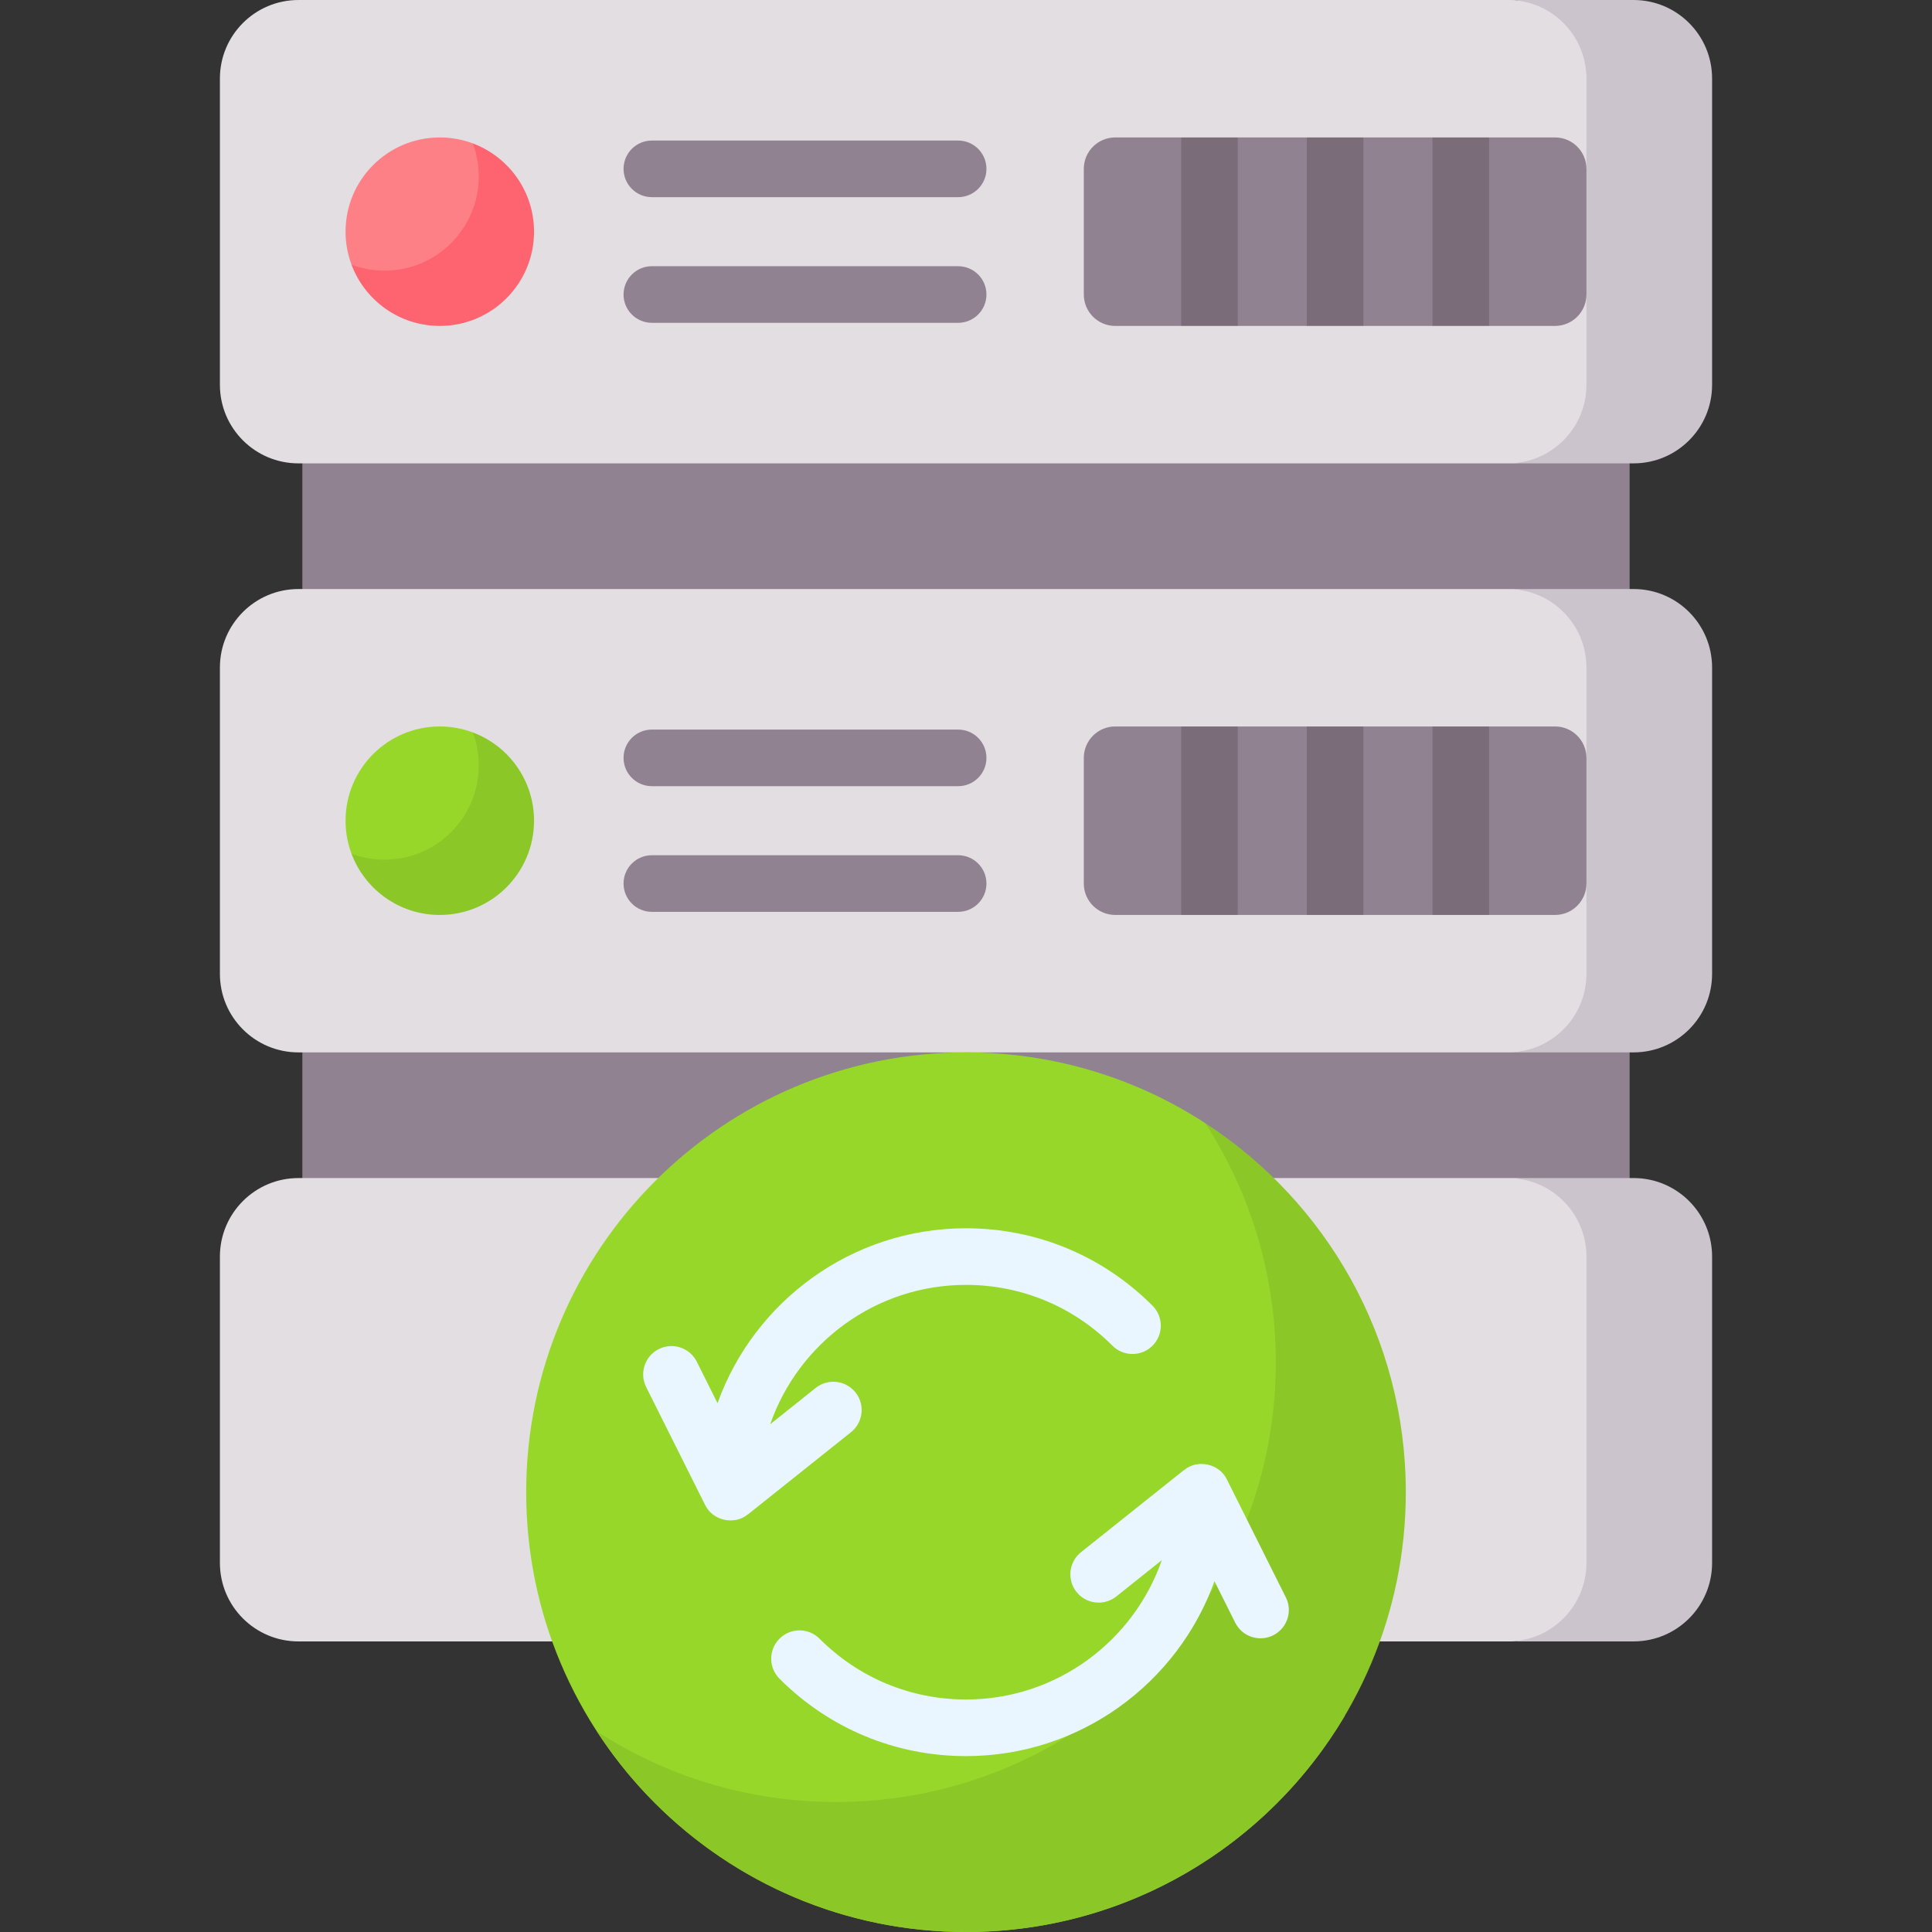
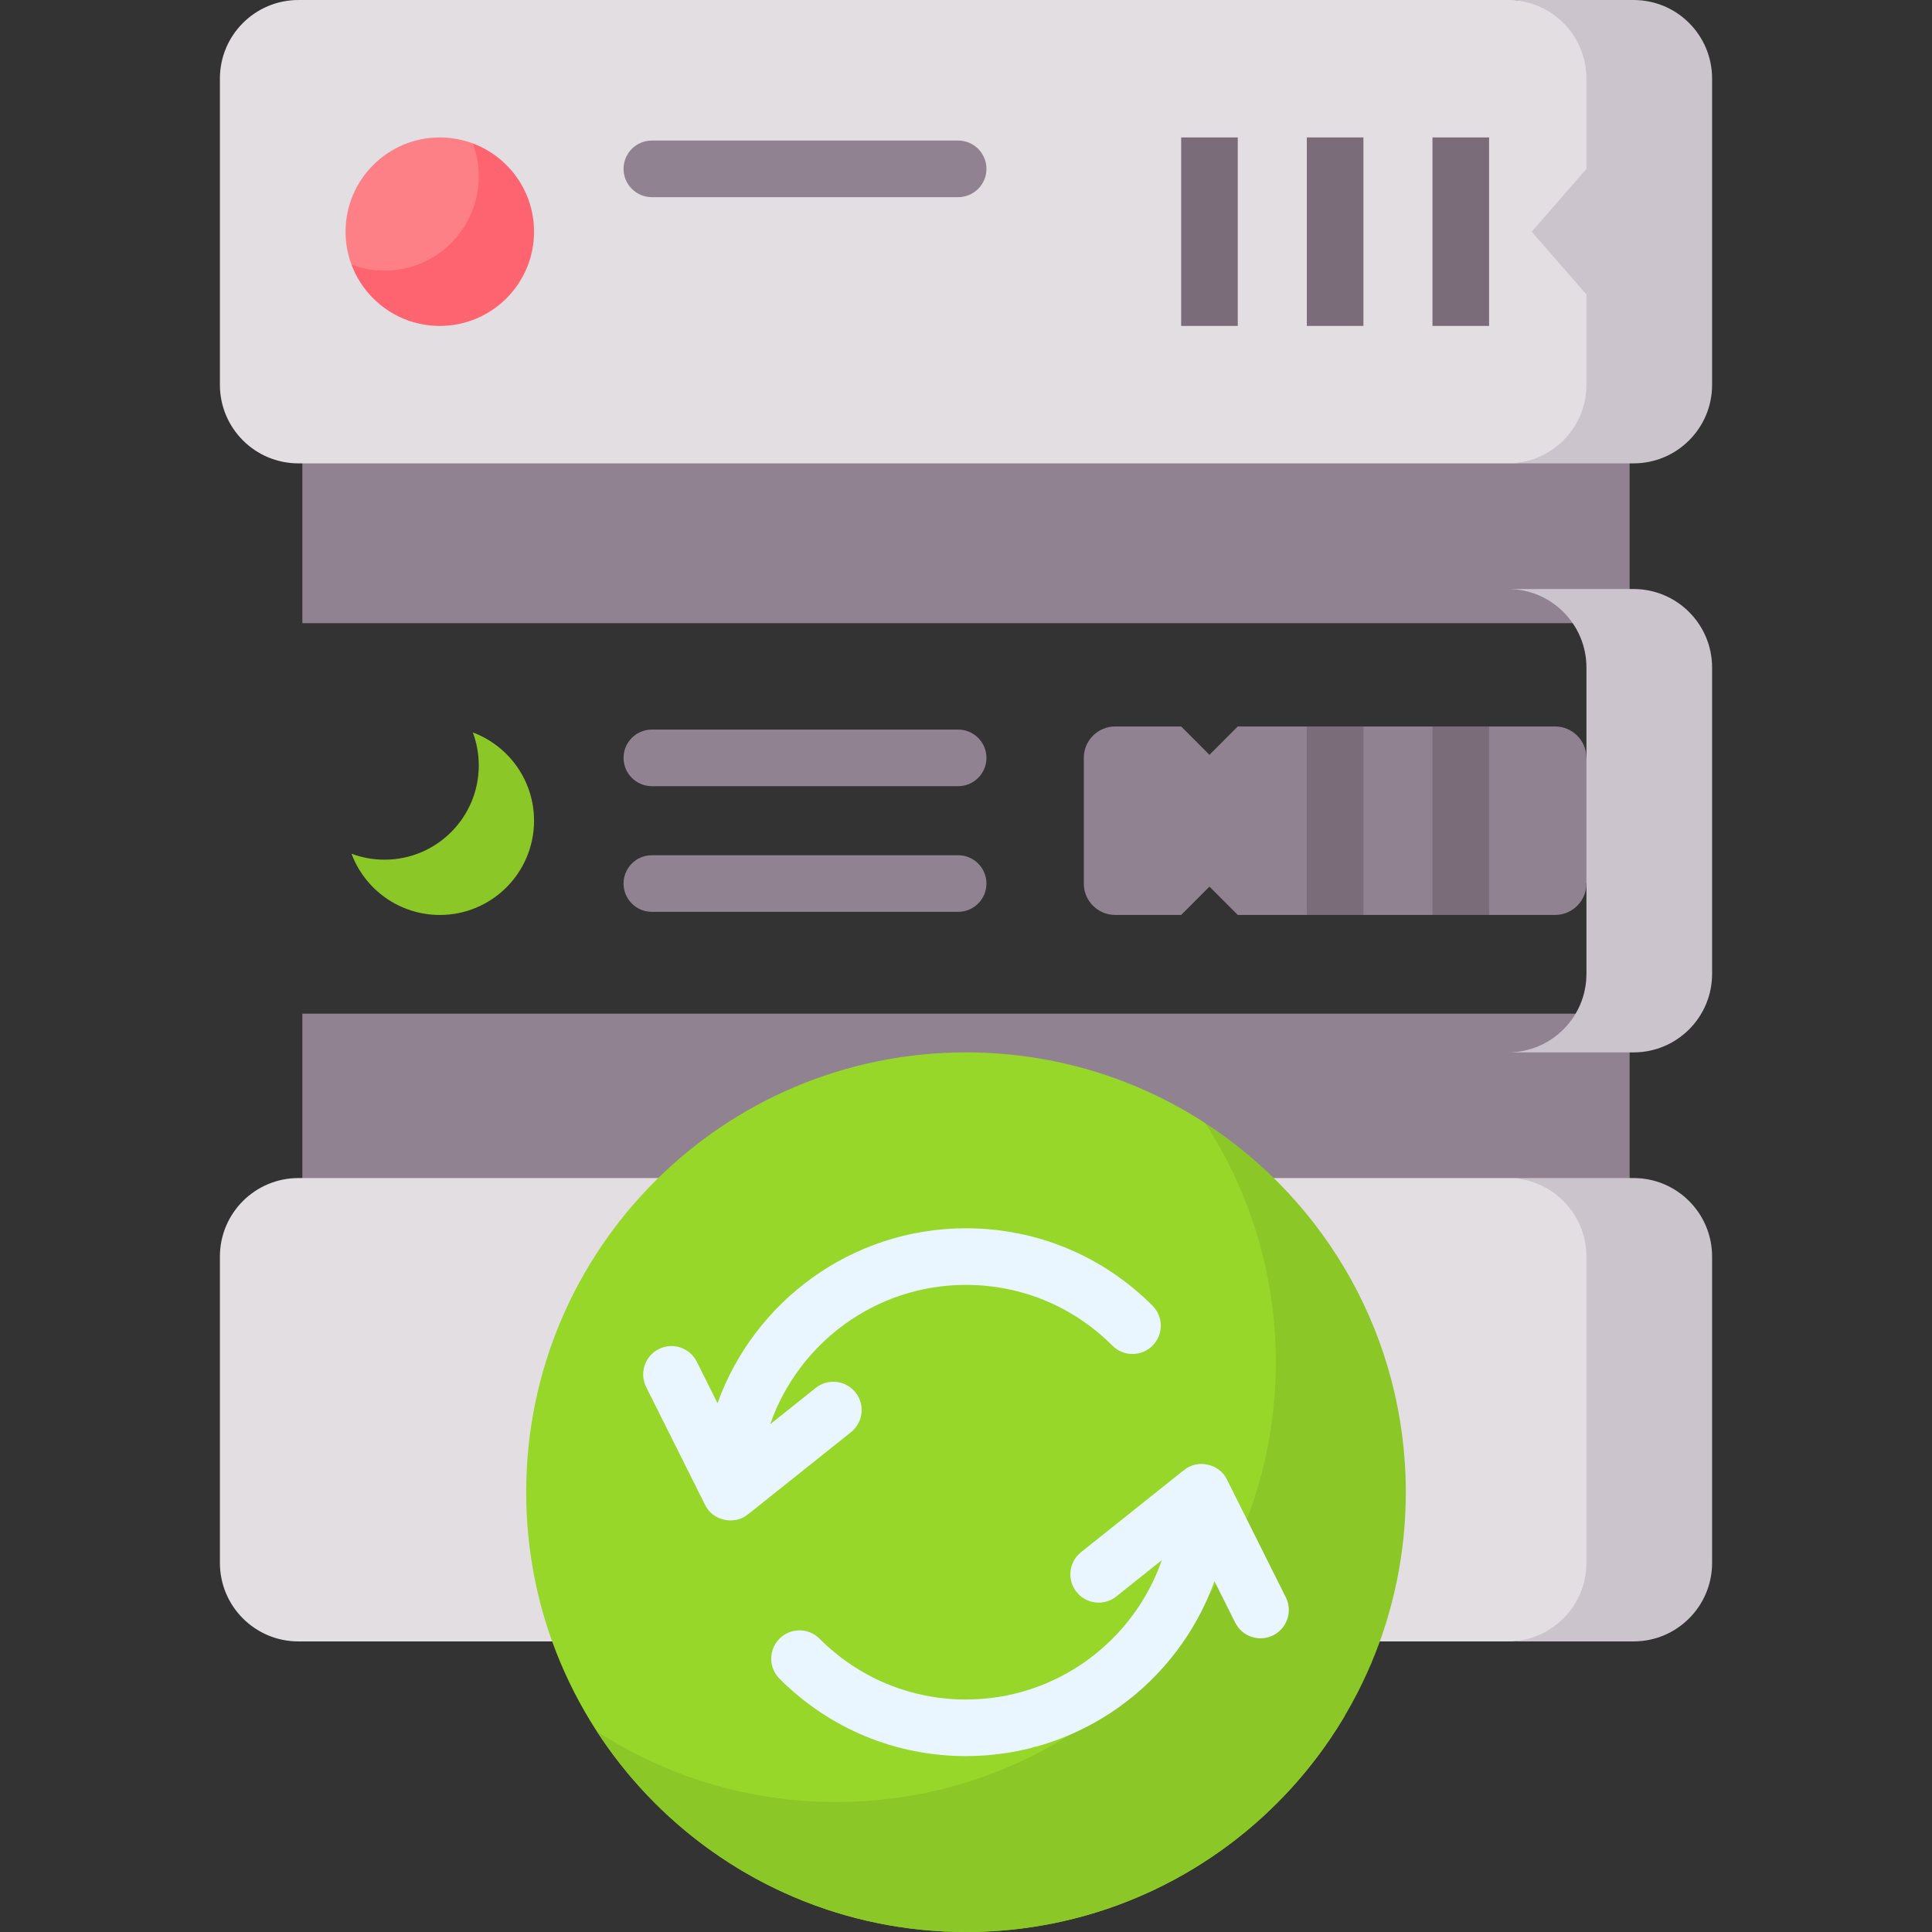
<svg xmlns="http://www.w3.org/2000/svg" id="Capa_1" viewBox="0 0 512 512">
  <rect x="0" y="0" width="512" height="512" fill="#333333" stroke="none" />
  <g>
    <g>
      <g>
        <g>
          <path d="m80.13 268.637h351.74v53.815h-351.74z" fill="#918291" />
        </g>
      </g>
      <g>
        <g>
          <path d="m80.13 113.752h351.74v51.39h-351.74z" fill="#918291" />
        </g>
      </g>
      <g>
        <g>
          <path d="m401.02 122.797 6.675-.53 12.727-3.809 6.244-9.385v-95.348l-6.244-9.385-12.441-3.723-6.703-.617h-1.669-320.52c-11.494 0-20.813 9.318-20.813 20.813v81.171c0 11.495 9.318 20.813 20.813 20.813h320.52z" fill="#e2dee2" />
        </g>
      </g>
      <g>
        <g>
-           <path d="m401.02 278.894 6.675-.53 12.727-3.809 6.244-9.385v-95.348l-6.244-9.385-12.441-3.723-6.704-.616h-1.669-320.519c-11.495 0-20.813 9.318-20.813 20.813v81.171c0 11.495 9.318 20.813 20.813 20.813h320.52 1.411z" fill="#e2dee2" />
-         </g>
+           </g>
      </g>
      <g>
        <g>
          <path d="m432.911 156.098h-33.301c11.495 0 20.813 9.318 20.813 20.813v23.935l-13.936 16.65 13.936 16.65v23.935c0 11.495-9.318 20.813-20.813 20.813h33.301c11.495 0 20.813-9.318 20.813-20.813v-81.171c0-11.494-9.319-20.812-20.813-20.812z" fill="#cbc4cc" />
        </g>
      </g>
      <g>
        <g>
          <path d="m401.02 434.992 6.675-.53 12.727-3.809 6.244-9.385v-95.348l-6.244-9.385-12.441-3.723-6.704-.616h-1.669-320.519c-11.495 0-20.813 9.318-20.813 20.813v81.171c0 11.495 9.318 20.813 20.813 20.813h320.52 1.411z" fill="#e2dee2" />
        </g>
      </g>
      <g>
        <g>
          <path d="m432.911 0h-33.301c11.495 0 20.813 9.318 20.813 20.813v23.935l-14.499 16.65 14.499 16.65v23.935c0 11.495-9.318 20.813-20.813 20.813h33.301c11.495 0 20.813-9.318 20.813-20.813v-81.17c0-11.495-9.319-20.813-20.813-20.813z" fill="#cbc4cc" />
        </g>
      </g>
      <g>
        <g>
-           <path d="m412.098 36.423h-17.475l-7.5 7.515-7.5-7.515h-18.301l-7.5 7.515-7.5-7.515h-18.301l-7.5 7.515-7.5-7.515h-17.476c-4.598 0-8.325 3.727-8.325 8.325v33.301c0 4.598 3.727 8.325 8.325 8.325h17.476l7.5-7.515 7.5 7.515h18.301l7.5-7.515 7.5 7.515h18.301l7.5-7.515 7.5 7.515h17.475c4.598 0 8.325-3.727 8.325-8.325v-33.301c0-4.598-3.728-8.325-8.325-8.325z" fill="#918291" />
-         </g>
+           </g>
        <g>
          <g>
            <path d="m93.156 70.145 5.657 6.548 13.163 2.816 13.324-2.675 8.919-10.84v-13.515l-2.675-8.588-6.244-5.89c-2.723-1.018-5.669-1.578-8.747-1.578-13.794 0-24.976 11.182-24.976 24.976 0 3.077.56 6.024 1.579 8.746z" fill="#fd8087" />
          </g>
        </g>
        <g>
          <g>
            <path d="m125.3 38.001c1.018 2.723 1.578 5.669 1.578 8.747 0 13.794-11.182 24.976-24.976 24.976-3.078 0-6.024-.56-8.747-1.578 3.545 9.479 12.682 16.229 23.397 16.229 13.794 0 24.976-11.182 24.976-24.976 0-10.716-6.75-19.853-16.228-23.398z" fill="#fe646f" />
          </g>
        </g>
      </g>
      <g>
        <g>
          <path d="m412.098 192.52h-17.475l-7.5 7.515-7.5-7.515h-18.301l-7.5 7.515-7.5-7.515h-18.301l-7.5 7.515-7.5-7.515h-17.476c-4.598 0-8.325 3.727-8.325 8.325v33.301c0 4.598 3.727 8.325 8.325 8.325h17.476l7.5-7.515 7.5 7.515h18.301l7.5-7.515 7.5 7.515h18.301l7.5-7.515 7.5 7.515h17.475c4.598 0 8.325-3.727 8.325-8.325v-33.301c0-4.597-3.728-8.325-8.325-8.325z" fill="#918291" />
        </g>
        <g>
          <g>
-             <path d="m93.156 226.243 6.244 6.716 14.078 3.003 15.767-3.379 7.133-14.298-3.379-16.486-7.699-7.7c-2.723-1.018-5.669-1.578-8.747-1.578-13.794 0-24.976 11.182-24.976 24.976 0 3.077.56 6.023 1.579 8.746z" fill="#97d729" />
-           </g>
+             </g>
        </g>
        <g>
          <g>
            <path d="m125.3 194.099c1.018 2.723 1.578 5.669 1.578 8.747 0 13.794-11.182 24.976-24.976 24.976-3.078 0-6.024-.56-8.747-1.578 3.545 9.479 12.682 16.229 23.397 16.229 13.794 0 24.976-11.182 24.976-24.976 0-10.717-6.75-19.853-16.228-23.398z" fill="#8bc727" />
          </g>
        </g>
      </g>
      <g>
        <g>
          <path d="m356.37 365.292-11.544-36.884-11.826-16.894-13.62-13.889c-18.245-11.845-40.007-18.73-63.38-18.73-64.37 0-116.553 52.182-116.553 116.553s52.183 116.552 116.553 116.552c42.728 0 80.079-22.997 100.37-57.284z" fill="#97d729" />
        </g>
      </g>
      <g>
        <g>
          <path d="m319.38 297.624c11.845 18.245 18.73 40.007 18.73 63.38 0 64.37-52.183 116.553-116.553 116.553-23.373 0-45.136-6.885-63.38-18.73 20.777 32.002 56.826 53.173 97.823 53.173 64.37 0 116.553-52.182 116.553-116.553 0-40.997-21.171-77.046-53.173-97.823z" fill="#8bc727" />
        </g>
      </g>
      <g>
        <g>
          <path d="m432.911 312.195h-33.301c11.495 0 20.813 9.318 20.813 20.813v81.171c0 11.495-9.318 20.813-20.813 20.813h33.301c11.495 0 20.813-9.318 20.813-20.813v-81.171c0-11.495-9.319-20.813-20.813-20.813z" fill="#cbc4cc" />
        </g>
      </g>
      <g fill="#eaf6ff">
        <path d="m225.524 379.542c3.238-2.583 3.769-7.302 1.186-10.54-2.583-3.237-7.301-3.768-10.54-1.186l-12.062 9.622c7.473-21.473 27.905-36.931 51.892-36.931 14.649 0 28.435 5.724 38.818 16.116 2.928 2.93 7.677 2.933 10.606.005 2.93-2.927 2.933-7.676.005-10.606-13.216-13.229-30.771-20.515-49.429-20.515-30.291 0-56.147 19.359-65.847 46.353l-5.494-10.988c-1.852-3.705-6.357-5.207-10.062-3.354-3.705 1.852-5.207 6.357-3.354 10.062l15.61 31.22c2.012 4.236 7.849 5.475 11.37 2.49l.015.019z" />
        <path d="m340.757 423.312-15.61-31.219c-1.987-4.208-7.829-5.491-11.37-2.49l-.015-.019-27.286 21.768c-3.238 2.583-3.769 7.302-1.186 10.54 1.481 1.856 3.664 2.823 5.868 2.823 1.64 0 3.291-.536 4.672-1.638l12.062-9.622c-7.473 21.473-27.905 36.931-51.892 36.931-14.649 0-28.435-5.724-38.818-16.116-2.928-2.93-7.677-2.933-10.606-.005-2.93 2.927-2.933 7.676-.005 10.606 13.216 13.229 30.771 20.515 49.429 20.515 30.293 0 56.149-19.356 65.847-46.353l5.494 10.987c1.852 3.705 6.357 5.208 10.062 3.354 3.705-1.852 5.206-6.357 3.354-10.062z" />
      </g>
    </g>
    <g>
      <g>
        <g>
          <path d="m253.918 52.248h-81.17c-4.142 0-7.5-3.358-7.5-7.5s3.358-7.5 7.5-7.5h81.17c4.142 0 7.5 3.358 7.5 7.5s-3.357 7.5-7.5 7.5z" fill="#918291" />
        </g>
      </g>
      <g>
        <g>
-           <path d="m253.918 85.549h-81.17c-4.142 0-7.5-3.358-7.5-7.5s3.358-7.5 7.5-7.5h81.17c4.142 0 7.5 3.358 7.5 7.5s-3.357 7.5-7.5 7.5z" fill="#918291" />
-         </g>
+           </g>
      </g>
      <g>
        <g>
          <path d="m313.021 36.423h15v49.951h-15z" fill="#7a6d79" />
        </g>
      </g>
      <g>
        <g>
          <path d="m346.321 36.423h15v49.951h-15z" fill="#7a6d79" />
        </g>
      </g>
      <g>
        <g>
          <path d="m379.622 36.423h15v49.951h-15z" fill="#7a6d79" />
        </g>
      </g>
      <g>
        <g>
          <path d="m253.918 208.346h-81.17c-4.142 0-7.5-3.358-7.5-7.5s3.358-7.5 7.5-7.5h81.17c4.142 0 7.5 3.358 7.5 7.5s-3.357 7.5-7.5 7.5z" fill="#918291" />
        </g>
      </g>
      <g>
        <g>
          <path d="m253.918 241.646h-81.17c-4.142 0-7.5-3.358-7.5-7.5s3.358-7.5 7.5-7.5h81.17c4.142 0 7.5 3.358 7.5 7.5s-3.357 7.5-7.5 7.5z" fill="#918291" />
        </g>
      </g>
      <g>
        <g>
-           <path d="m313.021 192.521h15v49.951h-15z" fill="#7a6d79" />
-         </g>
+           </g>
      </g>
      <g>
        <g>
          <path d="m346.321 192.521h15v49.951h-15z" fill="#7a6d79" />
        </g>
      </g>
      <g>
        <g>
          <path d="m379.622 192.521h15v49.951h-15z" fill="#7a6d79" />
        </g>
      </g>
    </g>
  </g>
  <g />
  <g />
  <g />
  <g />
  <g />
  <g />
  <g />
  <g />
  <g />
  <g />
  <g />
  <g />
  <g />
  <g />
  <g />
</svg>